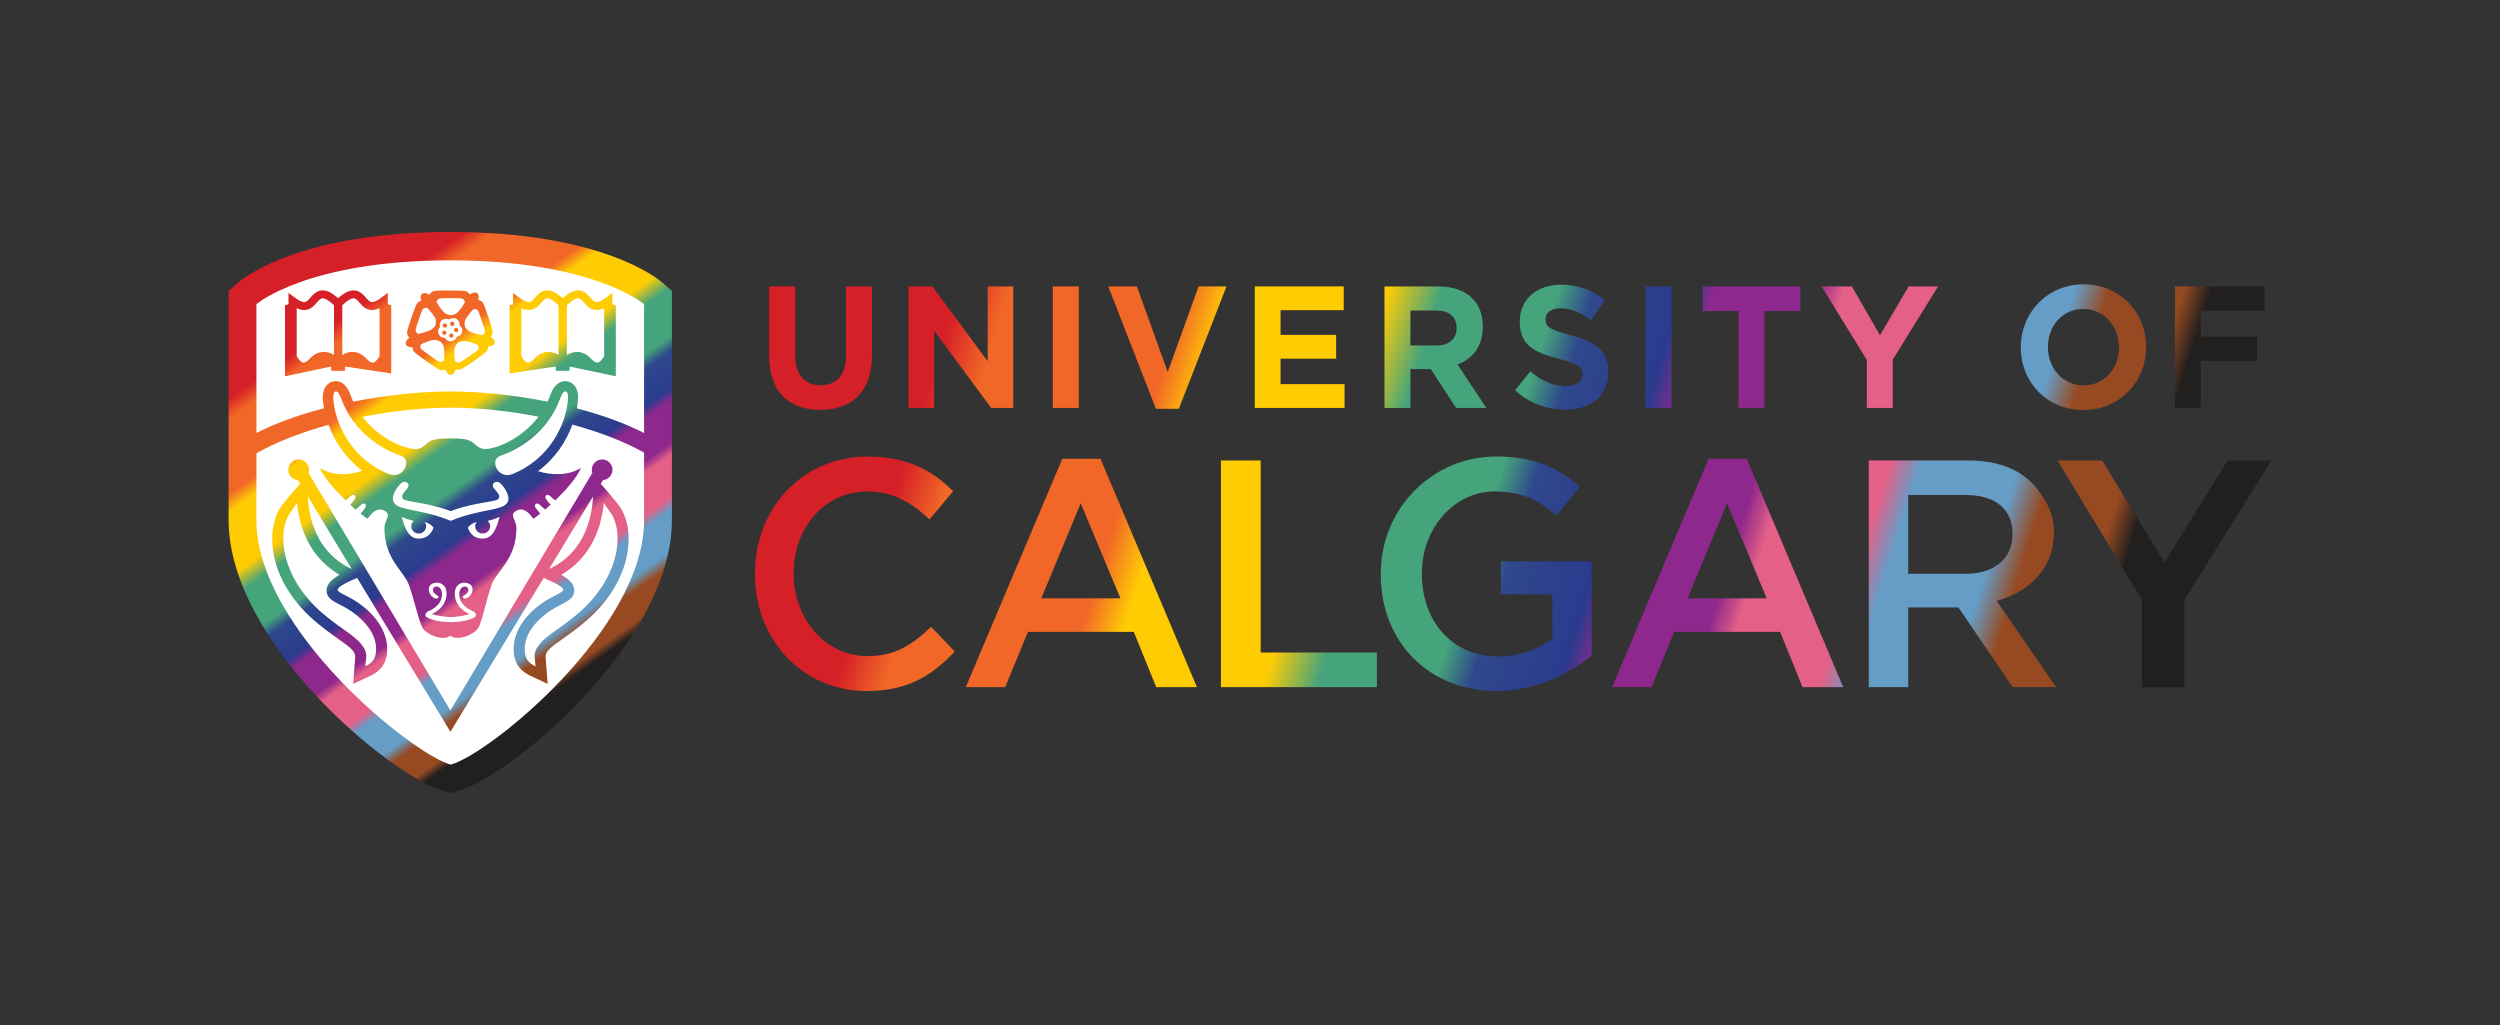
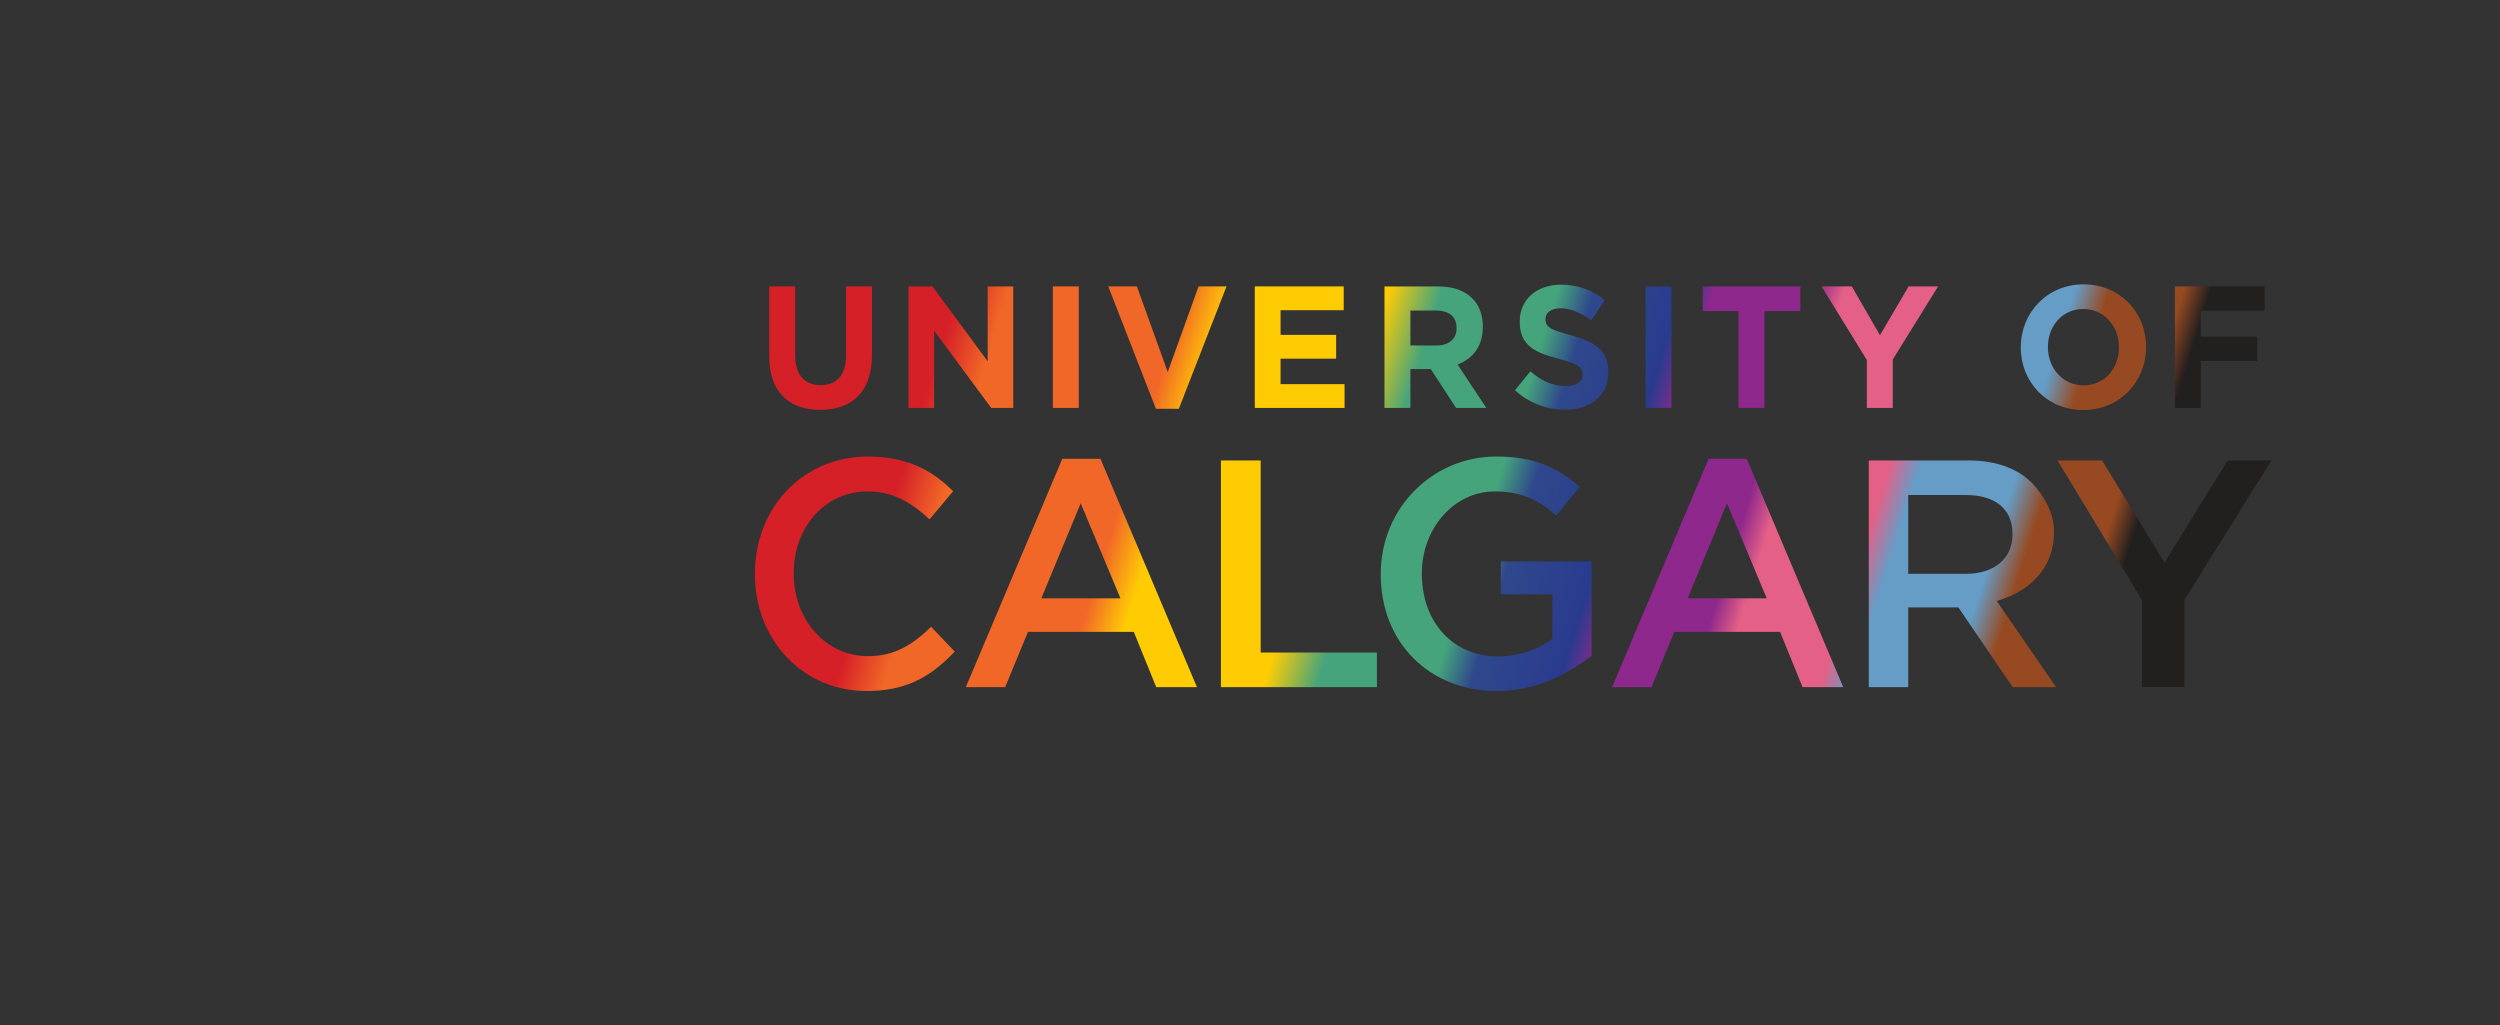
<svg xmlns="http://www.w3.org/2000/svg" xmlns:xlink="http://www.w3.org/1999/xlink" version="1.1" id="L" x="0px" y="0px" viewBox="0 0 200 82" enable-background="new 0 0 200 82" xml:space="preserve">
  <rect x="0" y="0" width="200" height="82" fill="#333333" stroke="none" />
  <style type="text/css">
	.st0{fill:url(#SVGID_1_);}
	.st1{fill:#FFFFFF;}
	.st2{fill:url(#SVGID_00000047773460046486441650000017644451971368595898_);}
</style>
  <symbol id="Rainbow_Shield" viewBox="-28.649 -36.255 57.298 72.509">
    <linearGradient id="SVGID_1_" gradientUnits="userSpaceOnUse" x1="-21.434" y1="40.253" x2="23.247" y2="-22.826">
      <stop offset="0.216" style="stop-color:#D62027" />
      <stop offset="0.244" style="stop-color:#F16727" />
      <stop offset="0.346" style="stop-color:#F16727" />
      <stop offset="0.371" style="stop-color:#FFCC04" />
      <stop offset="0.46" style="stop-color:#FFCC04" />
      <stop offset="0.491" style="stop-color:#45A47C" />
      <stop offset="0.557" style="stop-color:#45A47C" />
      <stop offset="0.578" style="stop-color:#2F488C" />
      <stop offset="0.628" style="stop-color:#2A3B8E" />
      <stop offset="0.647" style="stop-color:#8F288C" />
      <stop offset="0.703" style="stop-color:#8F288C" />
      <stop offset="0.72" style="stop-color:#E46087" />
      <stop offset="0.777" style="stop-color:#E46087" />
      <stop offset="0.795" style="stop-color:#659DC7" />
      <stop offset="0.851" style="stop-color:#659DC7" />
      <stop offset="0.871" style="stop-color:#974A22" />
      <stop offset="0.913" style="stop-color:#974A22" />
      <stop offset="0.929" style="stop-color:#221F1F" />
      <stop offset="0.999" style="stop-color:#221F1F" />
    </linearGradient>
-     <path class="st0" d="M-28.649-0.934v29.575l1.246,1.077   c0.774,0.669,8.122,6.537,27.402,6.537c19.273,0,26.627-5.866,27.402-6.535   l1.248-1.077V-0.934c0-15.958-20.934-33.168-27.606-35.046l-0.976-0.274   l-0.975,0.274C-7.613-34.094-28.649-16.872-28.649-0.934z" />
-     <path class="st1" d="M-4.72-1.083c-0.195-0.171-0.326-0.414-0.326-0.692   c0-0.523,0.435-0.941,0.972-0.941c0.528,0,0.96,0.417,0.96,0.941   c0,0.214-0.086,0.402-0.209,0.56c0.873-0.245,1.157-0.75,1.157-0.75   s-0.441-1.584-2.148-1.391C-5.695-3.207-6.094-1.105-6.271-0.557   C-6.271-0.557-5.48-0.943-4.72-1.083z M6.38-0.557c0,0-0.79-0.386-1.552-0.527   c0.198-0.171,0.327-0.414,0.327-0.692c0-0.523-0.436-0.941-0.971-0.941   c-0.53,0-0.961,0.417-0.961,0.941c0,0.214,0.086,0.402,0.209,0.56   C2.559-1.46,2.274-1.966,2.274-1.966S2.715-3.55,4.423-3.357   C5.804-3.207,6.203-1.105,6.38-0.557z M7.458,1.43   c0.307,0.797-0.552,1.984-1.022,2.37C5.876,4.261,5.143,3.684,5.698,3.057   c0.46-0.521,0.764-0.857,0.565-1.238c-0.275-0.516-2.877-0.39-6.208-1.643   c-3.333,1.253-5.935,1.128-6.208,1.643C-6.354,2.199-6.05,2.536-5.588,3.057   c0.554,0.627-0.18,1.204-0.738,0.742C-6.795,3.414-7.657,2.227-7.347,1.43   c0.485-1.27,3.454-0.869,7.393-2.502v-0.006   C0.05-1.077,0.052-1.076,0.055-1.076c0.002-0.001,0.006-0.002,0.008-0.003   v0.006C4.004,0.561,6.971,0.16,7.458,1.43z M0.054-14.172   c0.021-0.001,0.045-0.002,0.066-0.002v0.002c0.814,0.011,2.134,0.126,3.034,0.638   c0.274,0.158,0.209,0.603-0.226,0.773c-0.509,0.201-1.426,0.731-1.682,1.655   c-0.231,0.844,0.096,1.424,0.476,1.517c0.359,0.087,0.746-0.152,0.59-0.593   c-0.11-0.331-0.466-0.497-0.594-0.582c-0.216-0.129-0.031-0.415,0.241-0.362   c0.601,0.118,0.95,0.773,0.925,1.236C2.855-9.17,2.037-9,1.586-9.087   c-0.703-0.136-1.213-0.835-0.925-2.038c0.276-1.139,1.284-1.753,1.813-1.994   c-0.46-0.192-1.459-0.349-2.42-0.409c-0.962,0.06-1.957,0.217-2.418,0.409   c0.527,0.241,1.536,0.855,1.81,1.994c0.292,1.203-0.22,1.902-0.924,2.038   c-0.45,0.087-1.268-0.083-1.297-0.802c-0.024-0.463,0.325-1.118,0.924-1.236   c0.273-0.054,0.459,0.233,0.244,0.362c-0.131,0.084-0.485,0.251-0.597,0.582   c-0.154,0.441,0.231,0.68,0.59,0.593c0.381-0.093,0.708-0.673,0.478-1.517   c-0.258-0.924-1.173-1.454-1.685-1.655c-0.433-0.17-0.497-0.615-0.226-0.773   c0.901-0.512,2.222-0.627,3.036-0.638v-0.002   C0.009-14.174,0.034-14.173,0.054-14.172z M-0.776,25.85   c0.247-0.221,0.566-0.309,0.849-0.36c0.242,0.034,0.516,0.108,0.751,0.269   c0.036,0.032,0.068,0.057,0.105,0.085c0.257,0.24,0.781,0.959,0.936,1.274   c0.034,0.057,0.034,0.121,0,0.201c-0.069,0.161-0.244,0.311-0.29,0.325   c-0.235,0.08-2.778,0.087-3.02,0.006c0,0-0.012-0.003-0.04-0.019   c-0.114-0.082-0.335-0.318-0.257-0.493C-1.593,26.835-1.037,26.089-0.776,25.85z    M-1.876,24.274c0.028,0.231,0.039,0.508-0.04,0.768   c-0.01,0.044-0.027,0.08-0.048,0.127c-0.156,0.311-0.713,0.99-0.971,1.232   c-0.054,0.048-0.12,0.066-0.2,0.063c-0.182-0.015-0.381-0.131-0.416-0.17   c-0.146-0.19-0.942-2.522-0.937-2.762c0,0,0-0.016,0.013-0.047   c0.04-0.13,0.202-0.407,0.409-0.382c0.336,0.036,1.257,0.331,1.57,0.501   C-2.206,23.756-2.019,24.024-1.876,24.274z M-1.288,22.105   c-0.224,0.102-0.485,0.203-0.763,0.203c-0.048,0-0.092,0-0.136-0.008   c-0.362-0.045-1.212-0.361-1.534-0.532c-0.057-0.031-0.097-0.084-0.118-0.16   c-0.044-0.169,0.008-0.384,0.032-0.43c0.151-0.197,2.199-1.641,2.44-1.717   c0,0,0.008,0,0.047,0c0.138,0,0.474,0.066,0.512,0.258   c0.061,0.32,0.061,1.268-0.009,1.61C-0.875,21.644-1.088,21.896-1.288,22.105z    M1.951,22.17c-0.336,0.044-0.647-0.07-0.911-0.189   c-0.171-0.169-0.355-0.381-0.441-0.645c-0.017-0.042-0.025-0.084-0.034-0.13   c-0.069-0.34-0.023-1.231,0.036-1.578c0.018-0.063,0.059-0.117,0.124-0.165   c0.161-0.093,0.387-0.104,0.436-0.096c0.248,0.07,2.301,1.504,2.446,1.71   c0,0,0.013,0.005,0.018,0.033c0.05,0.133,0.085,0.456-0.093,0.546   C3.235,21.82,2.304,22.12,1.951,22.17z M3.53,26.158   c-0.117,0.086-0.427,0.215-0.566,0.082c-0.253-0.223-0.835-0.965-0.988-1.279   c-0.15-0.286-0.131-0.612-0.096-0.892c0.12-0.209,0.266-0.437,0.499-0.6   c0.03-0.021,0.068-0.047,0.116-0.068c0.316-0.166,1.204-0.423,1.561-0.47   c0.068-0.015,0.131,0.01,0.198,0.065c0.145,0.109,0.231,0.313,0.235,0.363   c0.004,0.244-0.774,2.571-0.923,2.77C3.565,26.129,3.556,26.143,3.53,26.158z    M0.045,22.129c-0.332,0-0.607,0.187-0.745,0.45c-0.009,0-0.017-0.003-0.025-0.003   c-0.363,0-0.691,0.223-0.802,0.564c-0.069,0.207-0.054,0.424,0.049,0.622   c0.043,0.08,0.104,0.144,0.169,0.205c-0.046,0.125-0.071,0.256-0.042,0.393   c0.027,0.218,0.152,0.404,0.33,0.531c0.257,0.18,0.608,0.184,0.887,0.053   c0.289,0.209,0.704,0.238,1.004,0.031c0.181-0.136,0.297-0.319,0.332-0.535   c0.017-0.088,0.007-0.176-0.008-0.263c0.117-0.078,0.218-0.173,0.283-0.293   c0.099-0.198,0.123-0.414,0.048-0.622c-0.097-0.298-0.364-0.501-0.68-0.546   C0.739,22.38,0.426,22.129,0.045,22.129z M-0.507,23.313   c-0.038,0.142-0.198,0.217-0.355,0.171c-0.143-0.05-0.218-0.203-0.175-0.345   c0.047-0.141,0.206-0.217,0.356-0.172C-0.534,23.015-0.452,23.165-0.507,23.313z    M-0.469,24.321c-0.093,0.121-0.263,0.153-0.393,0.062   c-0.122-0.087-0.153-0.255-0.057-0.378c0.087-0.122,0.264-0.156,0.396-0.065   C-0.402,24.032-0.373,24.201-0.469,24.321z M0.414,22.867   c0,0.149-0.125,0.273-0.284,0.273c-0.155,0-0.278-0.124-0.278-0.273   c0-0.153,0.123-0.272,0.278-0.272C0.289,22.594,0.414,22.713,0.414,22.867z    M0.482,24.224c0.093,0.116,0.07,0.289-0.055,0.382   c-0.133,0.084-0.307,0.061-0.394-0.063c-0.094-0.125-0.067-0.296,0.064-0.382   C0.216,24.072,0.394,24.102,0.482,24.224z M0.684,23.323   c0.145-0.042,0.305,0.031,0.351,0.175c0.05,0.141-0.034,0.293-0.18,0.339   C0.709,23.888,0.552,23.809,0.497,23.666C0.453,23.521,0.535,23.362,0.684,23.323z    M-17.036,27.356c-0.068-0.068-0.135-0.146-0.202-0.219   c-0.372-0.428-0.835-0.971-1.645-0.971c-0.301,0-0.619,0.083-0.962,0.244v-6.195   c0.314-0.539,0.628-0.847,0.895-0.847c0.146,0,0.399,0.084,0.788,0.503   c0.915,0.975,2.018,1.157,3.139,0.497v6.421   c-0.785,0.735-1.226,0.899-1.455,0.899C-16.606,27.687-16.768,27.643-17.036,27.356   z M-11.74,27.136c-0.067,0.073-0.136,0.151-0.201,0.219   c-0.267,0.288-0.431,0.331-0.561,0.331c-0.231,0-0.668-0.164-1.449-0.899v-6.421   c0.437,0.261,0.874,0.391,1.31,0.391c0.659,0,1.267-0.297,1.827-0.887   c0.384-0.419,0.639-0.503,0.782-0.503c0.274,0,0.584,0.308,0.895,0.847v6.195   c-0.343-0.161-0.661-0.244-0.96-0.244   C-10.903,26.166-11.374,26.709-11.74,27.136z M17.281,27.136   c-0.065,0.073-0.134,0.151-0.201,0.219c-0.269,0.288-0.43,0.331-0.56,0.331   c-0.228,0-0.669-0.164-1.453-0.899v-6.421c1.121,0.66,2.224,0.479,3.139-0.497   c0.389-0.419,0.641-0.503,0.789-0.503c0.266,0,0.579,0.308,0.893,0.847v6.195   c-0.342-0.161-0.66-0.244-0.961-0.244   C18.117,26.166,17.656,26.709,17.281,27.136z M11.986,27.356   c-0.066-0.068-0.133-0.146-0.2-0.219c-0.369-0.428-0.839-0.971-1.646-0.971   c-0.298,0-0.617,0.083-0.959,0.244v-6.195c0.311-0.539,0.622-0.847,0.894-0.847   c0.144,0,0.399,0.084,0.783,0.503c0.559,0.59,1.168,0.887,1.827,0.887   c0.436,0,0.874-0.129,1.312-0.391v6.421c-0.782,0.735-1.218,0.899-1.45,0.899   C12.418,27.687,12.253,27.643,11.986,27.356z M-14.132,14.82   c-0.446,1.24-1.097,1.056-0.975-0.263c0.322-3.455,2.513-7.657,7.109-9.567   c1.97-0.816,3.076,1.827,1.666,2.317C-8.329,8.003-12.407,10.019-14.132,14.82z    M15.217,14.557c0.123,1.319-0.528,1.503-0.975,0.263   c-1.725-4.801-5.804-6.817-7.8-7.512c-1.409-0.49-0.304-3.133,1.667-2.317   C12.704,6.901,14.895,11.102,15.217,14.557z M-11.345,12.36   c1.754-2.304,4.059-3.407,5.249-3.833c0.375-0.111,0.712-0.197,0.946-0.247   c0.554-0.117,1.116-0.207,1.808,0.37c0.694,0.58,0.821,0.926,3.365,0.926   c2.543,0,2.669-0.346,3.363-0.926c0.693-0.576,1.256-0.487,1.809-0.37   c0.271,0.058,0.66,0.161,1.105,0.306c1.233,0.465,3.425,1.575,5.107,3.796   C7.538,13.137,3.597,13.547,0.07,13.547C-3.487,13.547-7.453,13.128-11.345,12.36z    M18.46,2.079l-5.682-9.374C14.921-6.326,18.127-3.888,18.46,2.079z    M-12.733-7.296l-5.681,9.374C-18.082-3.888-14.876-6.326-12.733-7.296z    M15.787,11.363c3.432-0.937,6.65-2.153,9.264-3.625v-8.742   c0-13.978-19.854-30.139-24.984-31.582C-5.065-31.143-25.05-14.982-25.05-1.004   v8.658c2.634,1.493,5.87,2.725,9.321,3.676   c0.773-2.102,2.168-4.276,4.351-5.928c-1.81-0.633-3.881-0.684-5.475,0.374   c0.522-1.332,2.151-3.067,3.329-4.209c0.215,0.143,0.428,0.328,0.584,0.494   c0.474,0.507,0.902,0.061,0.579-0.359c-0.113-0.145-0.401-0.557-0.571-0.697   c0.351-0.325,0.608-0.55,0.684-0.618c0.238,0.145,0.483,0.363,0.656,0.547   c0.474,0.507,0.902,0.061,0.579-0.359c-0.115-0.149-0.416-0.579-0.583-0.709   c0.289-0.232,0.608-0.484,0.889-0.676c0.593,0.749,1.23,1.534,2.191,1.043   c1.017-0.52,0.008-1.203,0.008-2.221c0-4.065,2.506-5.574,3.138-7.298   c0.639-1.721,1.316-4.798,1.794-5.639c0.477-0.839,2.623-1.756,3.6-0.99   C0.997-16.678,3.124-15.75,3.62-14.922c0.505,0.841,1.107,3.918,1.745,5.639   c0.632,1.723,3.19,3.232,3.19,7.298c0,1.018-1.01,1.701,0.007,2.221   c0.96,0.491,1.596-0.294,2.19-1.043c0.283,0.192,0.601,0.445,0.892,0.676   c-0.169,0.13-0.47,0.561-0.584,0.709c-0.323,0.42,0.105,0.865,0.579,0.359   c0.173-0.184,0.418-0.403,0.655-0.547c0.077,0.067,0.333,0.293,0.684,0.618   c-0.169,0.14-0.458,0.551-0.569,0.697c-0.323,0.42,0.105,0.865,0.579,0.359   c0.154-0.166,0.369-0.352,0.583-0.494c1.179,1.142,2.807,2.876,3.329,4.209   c-1.534-1.017-3.775-1.004-5.558-0.44C13.583,7.006,15.007,9.223,15.787,11.363z    M18.292,5.518c0-0.144,0.028-0.28,0.069-0.409   c-0.012-0.01-0.031-0.015-0.026-0.042L0.023-25.588L-18.293,5.067   c0.008,0.027-0.012,0.032-0.025,0.042c0.042,0.129,0.07,0.265,0.07,0.409   c0,0.74-0.6,1.34-1.341,1.34c-0.74,0-1.34-0.6-1.34-1.34   c0-0.696,0.533-1.261,1.211-1.327l0.312-0.48   c-0.012-0.012-1.866-2.088-2.523-3.047c-1.972-2.91-1.752-9.741,4.995-15.162   c1.093-0.877,1.945-1.48,2.631-1.962c1.502-1.052,2.081-1.527,2.015-2.312   l-0.264-3.374l1.971,0.913c1.554,0.689,2.279,1.624,2.415,3.133   c0.211,2.336-1.234,4.769-3.864,6.519c-0.623,0.409-1.181,0.704-1.63,0.927   c-0.443,0.226-0.854,0.467-0.891,0.585c-0.086,0.26,0.409,0.684,1.855,1.33   c0.147,0.065,0.417,0.179,0.664,0.283L0.023-28.343L12.075-8.456   c0.247-0.104,0.517-0.218,0.663-0.283c1.447-0.646,1.942-1.07,1.857-1.33   c-0.039-0.118-0.451-0.359-0.894-0.585c-0.449-0.223-1.005-0.518-1.63-0.927   c-2.63-1.75-4.074-4.183-3.862-6.519c0.135-1.509,0.86-2.444,2.413-3.133   l1.971-0.913l-0.264,3.374c-0.065,0.784,0.514,1.26,2.015,2.312   c0.687,0.482,1.539,1.085,2.633,1.962c6.746,5.421,6.967,12.252,4.993,15.162   c-0.657,0.959-2.51,3.034-2.522,3.047l0.312,0.48   c0.678,0.066,1.21,0.631,1.21,1.327c0,0.74-0.6,1.34-1.34,1.34   C18.892,6.858,18.292,6.258,18.292,5.518z M25.05,26.925V10.276   c-2.497,1.278-5.498,2.344-8.691,3.184c0.059,0.333,0.111,0.661,0.14,0.975   c0.083,0.893-0.085,1.575-0.498,2.028c-0.302,0.331-0.708,0.513-1.146,0.513   c-0.475,0-1.353-0.222-1.888-1.71c-0.118-0.328-0.251-0.637-0.391-0.937   c-4.276,0.853-8.684,1.312-12.577,1.312c-3.902,0-8.247-0.46-12.527-1.315   c-0.141,0.301-0.275,0.612-0.393,0.941c-0.534,1.488-1.413,1.71-1.889,1.71   c-0.437,0-0.845-0.182-1.146-0.513c-0.412-0.454-0.581-1.136-0.497-2.028   c0.029-0.311,0.079-0.635,0.139-0.964c-3.211-0.842-6.227-1.911-8.734-3.195   V26.925c0,0,6.551,5.661,25.049,5.661C18.489,32.586,25.05,26.925,25.05,26.925z    M-7.628,26.787l-0.446,0.124v1.467l-0.856-0.632   c-0.606-0.455-0.969-0.552-1.165-0.552c-0.294,0-0.505,0.226-0.83,0.602   c-0.078,0.083-0.152,0.168-0.223,0.25c-0.422,0.446-0.858,0.663-1.354,0.663   c-0.585,0-1.218-0.329-1.99-1.008c-0.769,0.679-1.401,1.008-1.983,1.008   c-0.495,0-0.932-0.217-1.35-0.663c-0.076-0.082-0.152-0.168-0.226-0.25   c-0.321-0.376-0.541-0.602-0.831-0.602c-0.195,0-0.558,0.097-1.162,0.552   l-0.862,0.632v-1.467l-0.448-0.124v-9.186l5.975,1.269v-0.559h1.782v0.559   l3.318-0.499c0.041-0.007,0.083-0.015,0.123-0.018l2.528-0.38V26.787z    M5.241,22.713c0.156,0.203,0.248,0.437,0.248,0.551   c0.008,0.409-1.047,3.581-1.302,3.899c-0.066,0.091-0.288,0.244-0.555,0.316   c0.114,0.375,0.065,0.715-0.153,0.865c-0.236,0.166-0.594,0.085-0.958-0.161   c-0.147,0.206-0.347,0.368-0.466,0.409c-0.25,0.079-1.59,0.104-2.345,0.104   c-0.492,0-1.649-0.007-1.909-0.093c-0.123-0.04-0.357-0.227-0.51-0.461   c-0.334,0.229-0.685,0.292-0.908,0.137c-0.228-0.161-0.264-0.51-0.141-0.903   c-0.24-0.079-0.436-0.212-0.503-0.291c-0.26-0.323-1.332-3.487-1.325-3.891   c0-0.122,0.112-0.404,0.301-0.613c-0.355-0.252-0.544-0.564-0.458-0.83   c0.087-0.266,0.439-0.404,0.879-0.404c0.012-0.22,0.07-0.427,0.14-0.518   c0.236-0.331,3.026-2.298,3.42-2.422c0.049-0.011,0.102-0.016,0.173-0.016   c0.142,0,0.325,0.031,0.494,0.093c0.133-0.415,0.388-0.698,0.676-0.698   c0.297,0,0.555,0.299,0.685,0.726c0.15-0.04,0.291-0.06,0.418-0.06   c0.064,0,0.116,0.003,0.161,0.015c0.394,0.121,3.196,2.071,3.443,2.397   c0.068,0.097,0.134,0.34,0.13,0.589c0.432,0.004,0.777,0.145,0.866,0.407   C5.836,22.139,5.619,22.458,5.241,22.713z M21.397,26.787l-0.447,0.124v1.467   l-0.862-0.632c-0.604-0.455-0.966-0.552-1.162-0.552   c-0.29,0-0.509,0.226-0.832,0.602c-0.073,0.083-0.15,0.168-0.226,0.25   c-0.417,0.446-0.855,0.663-1.347,0.663c-0.583,0-1.217-0.329-1.985-1.008   c-0.77,0.679-1.404,1.008-1.99,1.008c-0.495,0-0.932-0.217-1.354-0.663   c-0.07-0.082-0.145-0.168-0.222-0.25c-0.325-0.376-0.536-0.602-0.829-0.602   c-0.197,0-0.561,0.097-1.167,0.552L8.118,28.378v-1.467l-0.447-0.124v-8.814   l2.529,0.38c0.041,0.003,0.081,0.011,0.122,0.018l3.319,0.499v-0.559h1.782   v0.559l5.974-1.269V26.787z M14.348-8.052c0.828-0.452,1.684-1.115,1.684-2.018   c0-0.96-0.802-1.37-1.66-1.809c-0.438-0.226-0.928-0.472-1.485-0.847   c-0.828-0.547-3.491-2.538-3.249-5.254c0.088-0.945,0.442-1.448,1.384-1.906   l-0.123,1.221c-0.056,1.213,1.028,2.22,2.599,3.324   c0.67,0.474,1.5,1.059,2.562,1.907c5.814,4.67,6.465,10.745,4.71,13.339   c-0.235,0.345-0.579,0.837-0.927,1.322C19.321-4.067,16.626-6.729,14.348-8.052z    M-19.796,1.227c-0.35-0.485-0.694-0.977-0.928-1.322   c-1.754-2.594-1.105-8.669,4.71-13.339c1.06-0.848,1.891-1.433,2.562-1.907   c1.571-1.103,2.654-2.111,2.6-3.324l-0.124-1.221   c0.942,0.458,1.295,0.961,1.384,1.906c0.242,2.716-2.422,4.707-3.25,5.254   c-0.555,0.375-1.045,0.621-1.484,0.847c-0.857,0.439-1.659,0.849-1.659,1.809   c0,0.902,0.854,1.566,1.682,2.018C-16.58-6.729-19.277-4.067-19.796,1.227z" />
  </symbol>
  <symbol id="Rainbow_UCalgary_" viewBox="-83.094 -22.283 166.189 44.566">
    <linearGradient id="SVGID_00000068635534340451028290000014006828619221660553_" gradientUnits="userSpaceOnUse" x1="-98.831" y1="32.532" x2="76.214" y2="-22.624">
      <stop offset="0.216" style="stop-color:#D62027" />
      <stop offset="0.244" style="stop-color:#F16727" />
      <stop offset="0.346" style="stop-color:#F16727" />
      <stop offset="0.371" style="stop-color:#FFCC04" />
      <stop offset="0.46" style="stop-color:#FFCC04" />
      <stop offset="0.491" style="stop-color:#45A47C" />
      <stop offset="0.557" style="stop-color:#45A47C" />
      <stop offset="0.578" style="stop-color:#2F488C" />
      <stop offset="0.628" style="stop-color:#2A3B8E" />
      <stop offset="0.647" style="stop-color:#8F288C" />
      <stop offset="0.703" style="stop-color:#8F288C" />
      <stop offset="0.72" style="stop-color:#E46087" />
      <stop offset="0.777" style="stop-color:#E46087" />
      <stop offset="0.795" style="stop-color:#659DC7" />
      <stop offset="0.851" style="stop-color:#659DC7" />
      <stop offset="0.871" style="stop-color:#974A22" />
      <stop offset="0.913" style="stop-color:#974A22" />
      <stop offset="0.929" style="stop-color:#221F1F" />
      <stop offset="0.999" style="stop-color:#221F1F" />
    </linearGradient>
    <path style="fill:url(#SVGID_00000068635534340451028290000014006828619221660553_);" d="M-36.639,8.643   l5.223,13.412h-3.063l-3.378-9.379l-3.378,9.379h-3.137l5.223-13.412H-36.639z    M-6.092,13.494l3.156-4.756h-3.322L-9.027,13h-2.232V8.738h-2.843v13.316h5.906   c1.642,0,2.915-0.475,3.765-1.352c0.72-0.742,1.108-1.787,1.108-3.043v-0.037   C-3.323,15.473-4.449,14.121-6.092,13.494z M-6.202,17.508   c0,1.256-0.85,1.902-2.233,1.902h-2.823v-3.824h2.879   c1.384,0,2.178,0.762,2.178,1.883V17.508z M-18.57,19.449v2.606h-9.744V8.738   h9.836V11.344h-7.013v2.797h6.091v2.606h-6.091v2.703H-18.57z M-47.603,22.055   h-2.842V8.738h2.842V22.055z M14.507,8.738h2.842v13.316h-2.842V8.738z    M55.63,15.357v0.039c0,3.785,2.898,6.887,6.885,6.887   c3.986,0,6.848-3.062,6.848-6.85v-0.037c0-3.787-2.898-6.887-6.885-6.887   C58.491,8.51,55.63,11.572,55.63,15.357z M58.602,15.396   c0-2.283,1.624-4.185,3.912-4.185c2.289,0,3.875,1.863,3.875,4.146v0.039   c0,2.283-1.623,4.186-3.912,4.186c-2.289,0-3.875-1.865-3.875-4.148V15.396z    M75.36,13.893h6.164v2.664h-6.164v2.834h6.994v2.664h-9.836V8.738h2.842V13.893   z M27.538,8.738v10.615h3.931v2.701H20.764v-2.701h3.932V8.738H27.538z    M78.296,2.982L71.382-8.209L64.536,2.982h-4.883l9.255-15.283v-9.555h4.648v9.555   l9.539,15.283H78.296z M6.33,16.709c-2.233,0.59-2.787,0.875-2.787,1.75v0.039   c0,0.647,0.573,1.16,1.661,1.16c1.09,0,2.215-0.496,3.359-1.314l1.477,2.207   c-1.31,1.086-2.916,1.693-4.799,1.693c-2.639,0-4.521-1.598-4.521-4.014v-0.037   c0-2.644,1.68-3.387,4.281-4.072c2.16-0.57,2.603-0.951,2.603-1.693V12.391   c0-0.781-0.701-1.256-1.864-1.256c-1.477,0-2.694,0.627-3.858,1.617l-1.68-2.074   C1.753,9.252,3.727,8.547,5.684,8.547c2.787,0,4.743,1.484,4.743,4.129v0.037   C10.427,15.035,8.95,16.004,6.33,16.709z M25.6,3.162l10.57-25.017h-4.459   l-2.459,6.051H17.653l-2.494-6.051h-4.312L21.415,3.162H25.6z M27.788-12.125   L23.434-1.709L19.118-12.125H27.788z M52.99-12.414l6.508-9.441h-4.755l-5.953,8.736   h-5.498v-8.736h-4.322V2.982h10.975c2.926,0,5.318-0.854,6.916-2.471   c1.293-1.377,2.408-3.219,2.408-5.328v-0.072c0-3.74-2.455-6.396-6.133-7.483   L52.99-12.414z M49.634-9.438c3.092,0,5.092,1.686,5.092,4.297v0.072   c0,2.711-1.868,4.264-5.127,4.264h-6.307V-9.438H49.634z M41.602,8.738v5.307   l4.965,8.01h-3.23l-3.138-5.346l-3.082,5.346h-3.322l4.965-8.066v-5.25H41.602z    M-1.355-11.689H4.3v-4.855L4.259-16.578c-1.586-1.217-3.743-1.918-5.917-1.918   c-4.913,0-8.347,3.727-8.347,9.061v0.072c0,4.936,3.573,8.953,7.964,8.953   c3.089,0,4.952-1.053,6.774-2.639L7.298,0.109   C4.59,2.455,1.927,3.412-1.865,3.412c-6.948,0-12.645-5.642-12.645-12.848   v-0.072c0-7.523,5.377-12.775,12.712-12.775c4.648,0,8,2.082,10.394,3.842   V-8.078h-9.951V-11.689z M-45.224,3.162l10.569-25.017h-4.461l-2.457,6.051h-11.6   l-2.495-6.051h-4.313l10.57,25.017H-45.224z M-43.039-12.125l-4.353,10.416   L-51.708-12.125H-43.039z M-75.935,8.529c3.469,0,5.666,1.978,5.666,6.012v7.514h-2.842   v-7.629c0-2.111-1.053-3.195-2.787-3.195c-1.735,0-2.787,1.121-2.787,3.291v7.533   h-2.843v-7.609C-81.528,10.525-79.406,8.529-75.935,8.529z M-70.739-18.461   c-4.545,0-8.104,3.965-8.104,9.025v0.072c0,5.104,3.484,8.953,8.104,8.953   c2.449,0,4.542-0.947,6.776-3.066l2.595,3.092   c-1.93,1.891-4.559,3.797-9.336,3.797c-7.064,0-12.39-5.523-12.39-12.848   v-0.072c0-3.471,1.237-6.691,3.482-9.064c2.266-2.393,5.368-3.711,8.735-3.711   c3.988,0,6.801,1.254,9.682,4.326l-2.588,2.711   C-65.857-17.232-67.757-18.461-70.739-18.461z M-63.458,17.203l6.257-8.465h2.418   v13.316h-2.806v-8.199l-6.053,8.199H-66.263V8.738h2.805V17.203z M-27.671,2.982   h-4.354v-24.838h17.093v3.789h-12.739V2.982z" />
  </symbol>
  <use xlink:href="#Rainbow_Shield" width="57.298" height="72.509" x="-28.649" y="-36.255" transform="matrix(0.619 0 0 -0.619 36.02 41)" style="overflow:visible;" />
  <use xlink:href="#Rainbow_UCalgary_" width="166.189" height="44.566" x="-83.094" y="-22.283" transform="matrix(0.73 0 0 -0.73 121.053 39.014)" style="overflow:visible;" />
</svg>